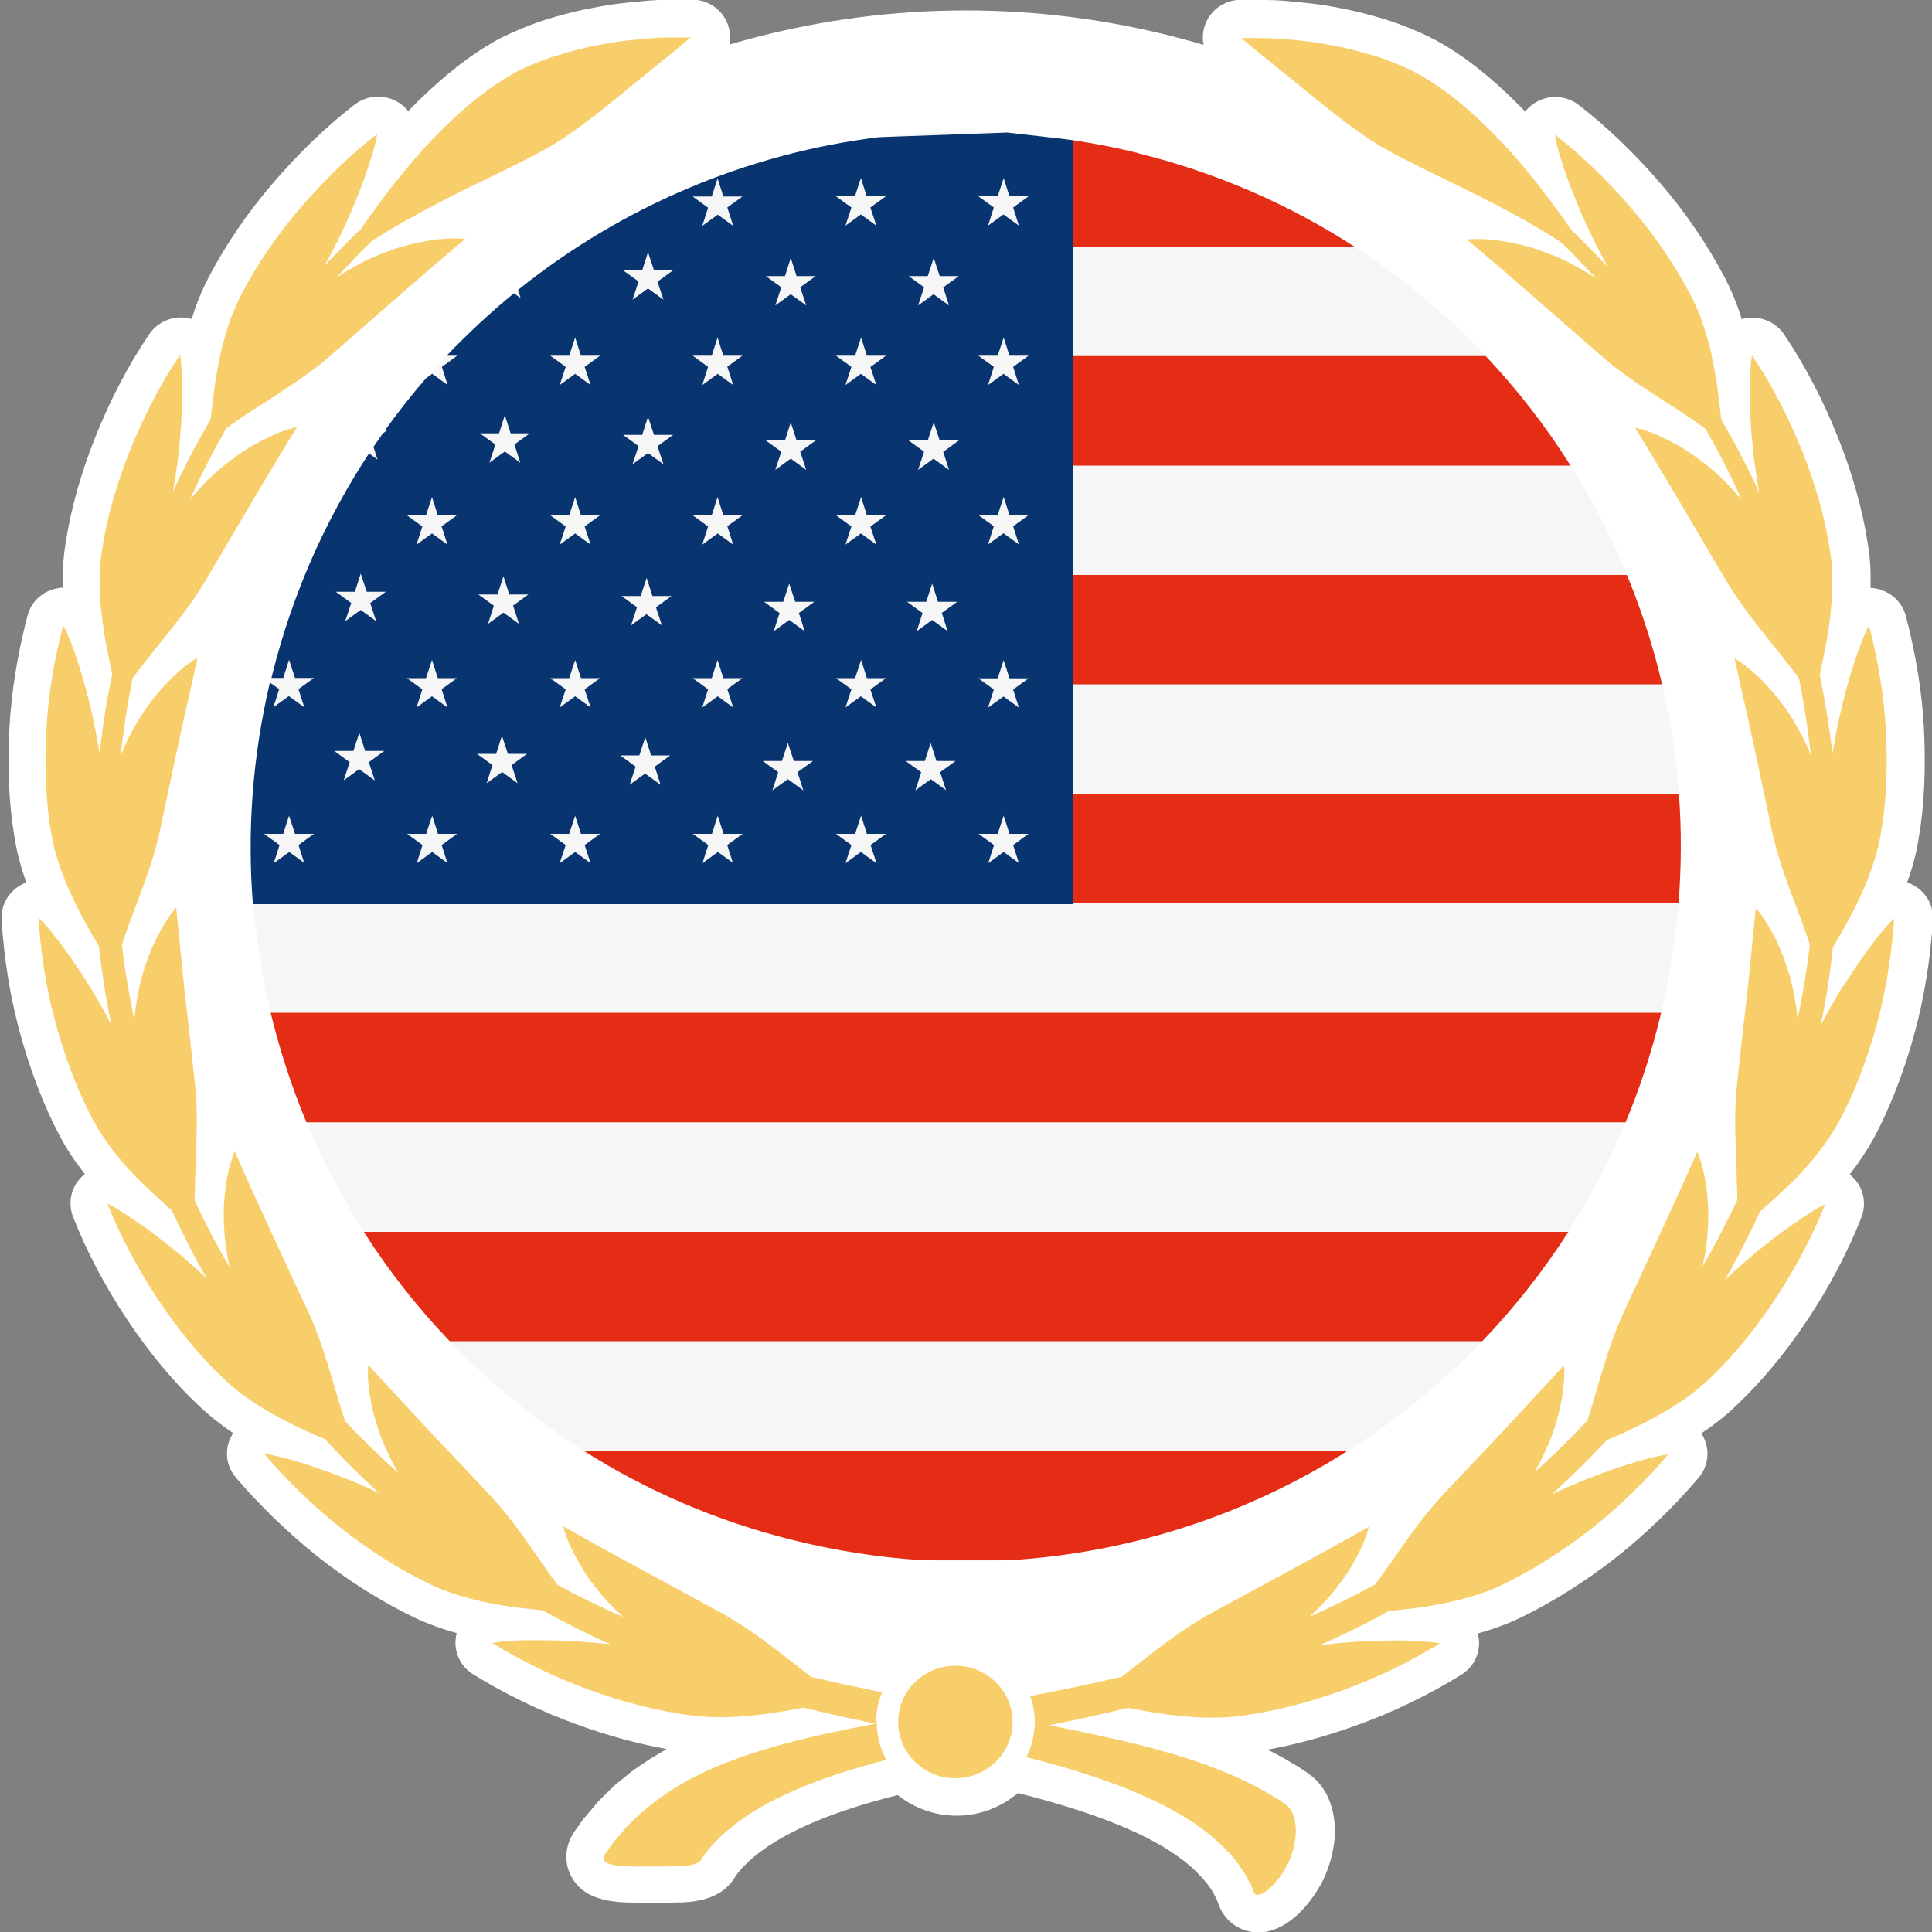
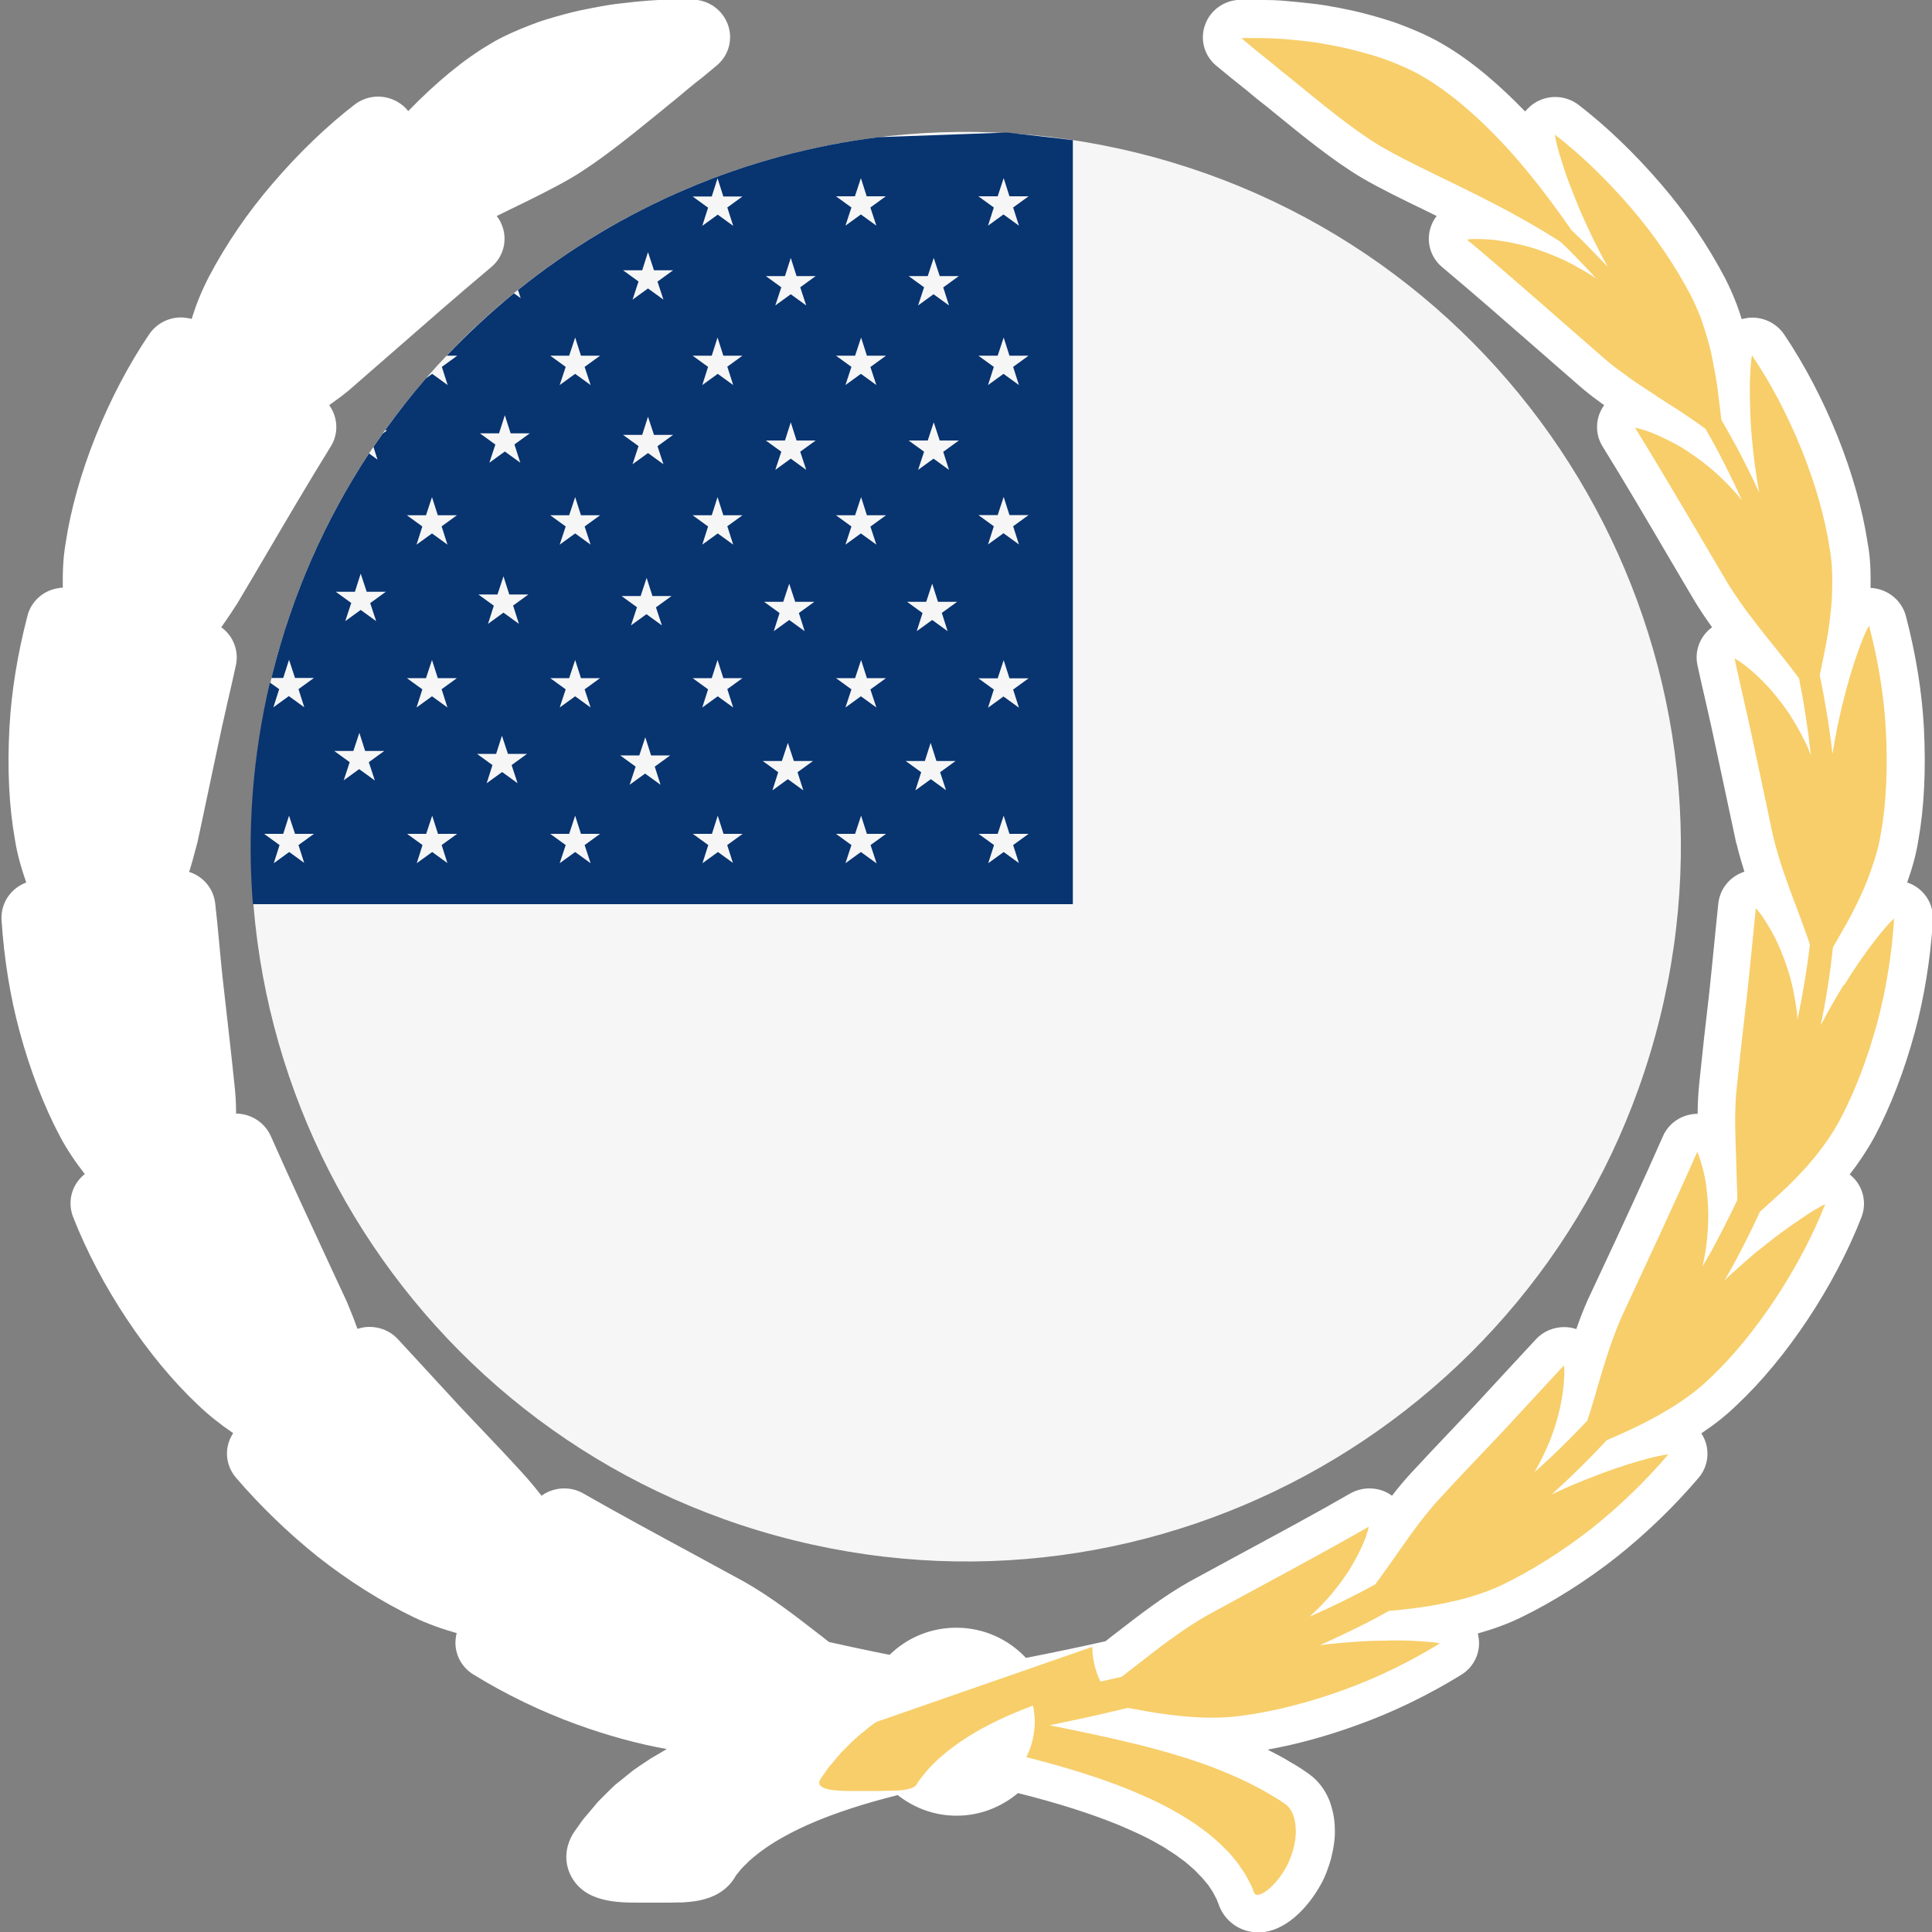
<svg xmlns="http://www.w3.org/2000/svg" id="_圖層_1" data-name="圖層 1" viewBox="0 0 100 100">
  <rect x="0" y="0" width="100" height="100" fill="#808080" stroke="none" />
  <defs>
    <style>
      .cls-1 {
        fill: #f7ce6a;
      }

      .cls-1, .cls-2, .cls-3, .cls-4, .cls-5 {
        stroke-width: 0px;
      }

      .cls-2 {
        fill: #f6f6f6;
      }

      .cls-3 {
        fill: #fff;
      }

      .cls-4 {
        fill: #e52c14;
      }

      .cls-5 {
        fill: #083470;
      }
    </style>
  </defs>
  <path class="cls-3" d="M98.71,45.69c.25-.7.47-1.45.59-2.24.3-1.69.39-3.64.28-5.8-.1-1.83-.41-3.76-.93-5.76-.2-.76-.84-1.32-1.62-1.44-.07-.01-.14-.02-.21-.02.01-.75,0-1.54-.15-2.32-.53-3.51-2.19-7.64-4.33-10.81-.37-.54-.99-.86-1.64-.86-.13,0-.25.01-.38.04-.06.01-.11.02-.17.04-.08-.27-.17-.53-.26-.77,0-.02-.01-.03-.02-.05-.18-.47-.38-.91-.59-1.32-.9-1.71-2.04-3.39-3.32-4.87-1.35-1.57-2.82-2.98-4.25-4.08-.35-.27-.78-.41-1.21-.41-.33,0-.65.08-.95.24-.24.13-.44.31-.61.51-1.14-1.18-2.62-2.53-4.22-3.46-.45-.27-.97-.53-1.65-.81-.27-.11-.55-.22-.83-.32-.02,0-.03-.01-.05-.02-.29-.1-.58-.18-.87-.27-.53-.15-1.15-.32-1.8-.44l-.19-.04c-.48-.09-.97-.18-1.47-.23-.5-.06-.98-.1-1.41-.14-.36-.03-.7-.04-.99-.04h-.2c-.26,0-.46-.01-.63-.01-.29,0-.45,0-.45,0-.81.02-1.53.53-1.8,1.28-.28.75-.06,1.59.55,2.11,0,0,.3.25.79.65.1.08.22.18.35.28.14.11.29.23.45.36.32.27.67.56,1.05.85l.54.44c1.36,1.11,2.91,2.37,4.37,3.24.96.56,2.09,1.11,3.29,1.69.19.09.39.19.59.29-.15.19-.26.41-.33.65-.21.73.03,1.51.62,2,1.6,1.34,3.42,2.93,5.18,4.47.67.59,1.33,1.16,1.95,1.7.31.27.65.54,1.03.81.07.05.14.11.22.16-.01.02-.03.04-.04.06-.42.63-.44,1.44-.04,2.08,1.1,1.77,2.32,3.85,3.5,5.86.45.76.88,1.5,1.3,2.2.01.02.02.03.03.05.21.34.5.78.84,1.25,0,0-.01,0-.02.01-.61.45-.9,1.21-.74,1.95.13.6.27,1.22.42,1.86.2.87.4,1.77.59,2.68l.95,4.45.04.18s0,.04.02.06c.13.54.27,1.01.41,1.46-.02,0-.04.01-.06.02-.71.25-1.21.88-1.29,1.62-.06.6-.13,1.23-.19,1.87-.09.9-.18,1.83-.28,2.76-.19,1.61-.37,3.23-.52,4.71-.05.51-.08,1.03-.08,1.55h0s-.03,0-.04,0c-.77.02-1.46.47-1.76,1.17-.94,2.14-2.13,4.71-3.19,6.97l-.72,1.54c-.21.48-.4.97-.57,1.46-.01,0-.03,0-.04-.01-.19-.06-.39-.09-.59-.09-.55,0-1.08.22-1.46.63l-1.76,1.9-1.43,1.55c-.34.36-.7.74-1.05,1.11-.78.82-1.52,1.6-2.22,2.36-.34.37-.68.77-.99,1.18-.01-.01-.03-.02-.04-.03-.34-.24-.74-.35-1.13-.35-.34,0-.69.09-.99.26-1.73,1-3.76,2.09-5.72,3.15-.88.48-1.75.95-2.58,1.4-1.38.77-2.68,1.79-3.83,2.68l-.21.16c-.11.09-.22.17-.33.26-1.2.27-2.48.54-4,.84l-.12.02c-.9-.96-2.18-1.56-3.6-1.56-1.35,0-2.56.53-3.45,1.4l-.22-.04-.5-.1c-.87-.18-1.67-.35-2.42-.52-.12-.09-.24-.19-.37-.29l-.22-.17c-1.15-.89-2.45-1.9-3.82-2.67-.84-.46-1.71-.93-2.59-1.41-1.96-1.06-3.99-2.16-5.72-3.15-.31-.18-.65-.26-.99-.26-.4,0-.8.12-1.13.35-.02.01-.03.02-.04.03-.32-.41-.65-.81-1-1.19-.69-.76-1.42-1.53-2.2-2.35-.36-.37-.71-.75-1.07-1.13l-1.52-1.65-1.65-1.79c-.38-.41-.91-.63-1.46-.63-.2,0-.39.03-.59.09-.01,0-.03,0-.04.01-.17-.48-.36-.96-.56-1.43l-.74-1.59c-1.05-2.26-2.24-4.82-3.18-6.95-.31-.69-.99-1.15-1.76-1.17-.01,0-.03,0-.04,0h0c0-.52-.03-1.04-.09-1.55-.15-1.47-.34-3.1-.52-4.7-.11-.93-.2-1.86-.28-2.75-.06-.64-.12-1.27-.19-1.87-.08-.74-.58-1.37-1.29-1.62-.02,0-.04-.01-.06-.02.14-.44.27-.92.41-1.46,0-.02.01-.04.02-.07l.18-.84.8-3.78c.19-.92.39-1.82.59-2.69.15-.64.29-1.26.42-1.86.16-.74-.13-1.5-.74-1.95,0,0-.01,0-.02-.01.34-.48.63-.92.84-1.25.01-.02.02-.03.03-.05.42-.7.85-1.44,1.3-2.2,1.18-2.01,2.4-4.09,3.5-5.86.4-.64.38-1.45-.04-2.08-.01-.02-.03-.04-.04-.06.07-.05.15-.11.22-.16.38-.27.72-.53,1.03-.81.62-.54,1.28-1.12,1.95-1.7,1.76-1.54,3.58-3.13,5.18-4.47.59-.49.83-1.27.62-2-.07-.24-.18-.46-.33-.65.2-.1.39-.19.59-.29,1.2-.58,2.32-1.13,3.27-1.68,1.48-.88,3.02-2.14,4.39-3.25l.55-.45c.36-.29.72-.58,1.03-.85.16-.13.31-.25.44-.36.13-.1.25-.2.37-.29.48-.39.77-.64.77-.64.61-.52.83-1.36.55-2.11-.28-.75-.99-1.26-1.8-1.28,0,0-.16,0-.45,0-.16,0-.37,0-.61,0h-.23c-.29.01-.62.02-.98.05-.43.03-.91.08-1.42.14-.49.05-.99.14-1.46.23l-.2.04c-.63.11-1.25.28-1.78.43-.3.09-.59.17-.87.27-.02,0-.03.01-.05.02-.28.1-.56.21-.83.32-.67.28-1.2.53-1.64.81-1.32.77-2.79,1.98-4.22,3.46-.16-.21-.37-.38-.61-.51-.3-.16-.63-.24-.95-.24-.43,0-.86.14-1.21.41-1.43,1.1-2.9,2.51-4.25,4.09-1.27,1.47-2.42,3.15-3.31,4.85-.22.43-.42.87-.6,1.34,0,.02-.01.03-.02.05-.09.24-.17.5-.26.77-.05-.02-.11-.03-.17-.04-.13-.02-.25-.04-.38-.04-.65,0-1.27.32-1.64.86-2.15,3.17-3.81,7.31-4.33,10.81-.14.79-.16,1.57-.15,2.32-.07,0-.14,0-.21.02-.79.11-1.43.68-1.62,1.44-.52,2-.83,3.93-.93,5.76-.12,2.16-.02,4.11.28,5.8.12.79.35,1.55.59,2.24-.06.02-.13.05-.19.08-.71.35-1.14,1.08-1.09,1.86.13,2,.45,3.99.93,5.75.54,2.01,1.27,3.9,2.1,5.46.37.7.82,1.35,1.28,1.94-.05.04-.1.08-.14.12-.57.54-.75,1.36-.47,2.09,1.4,3.59,3.89,7.32,6.48,9.75.52.5,1.12.98,1.81,1.45-.04.05-.07.11-.1.17-.37.69-.27,1.53.24,2.13,1.25,1.46,2.71,2.87,4.22,4.08,1.58,1.25,3.31,2.34,4.99,3.15.67.32,1.41.59,2.22.82-.02.06-.03.12-.04.19-.13.77.23,1.54.9,1.95,1.69,1.04,3.54,1.93,5.34,2.58,1.56.57,3.16,1.01,4.67,1.28-.05.03-.1.06-.15.09l-.56.33s-.08.05-.12.07l-.39.26-.18.12-.29.2s-.08.06-.12.09l-.27.22-.36.29-.19.15s-.08.07-.12.11l-.26.25-.23.23-.08.08c-.07.07-.14.14-.21.21-.02.03-.05.05-.07.08l-.22.26-.37.44-.08.09s-.07.09-.11.14l-.26.37-.13.18c-.51.75-.56,1.61-.17,2.34.73,1.35,2.42,1.35,3.54,1.35h.36c.11,0,.18,0,.26,0h.23s.25,0,.25,0h.23s0,0,0,0c.19,0,.39,0,.59-.01h.28c.51-.03.86-.08,1.19-.18.67-.19,1.17-.55,1.5-1.06.02-.04.05-.08.07-.12,0,0,0-.01,0-.01,0,0,0,0,0,0l.05-.06.17-.21s.03-.04.05-.06c.04-.06.2-.21.31-.32l.12-.12c.53-.48,1.17-.92,1.89-1.31.94-.52,2.1-1,3.43-1.43.7-.23,1.48-.45,2.31-.66.02,0,.04-.02.06-.02.84.66,1.89,1.07,3.05,1.07,1.22,0,2.32-.45,3.18-1.17,2.04.51,3.74,1.05,5.21,1.65.63.27,1.4.6,2.04.98.02.01.05.03.07.04.18.09.37.22.57.35.09.06.17.11.26.17.07.05.13.09.19.14l.18.13c.09.06.17.12.24.19.02.01.03.03.05.04l.33.29.29.3.11.11.09.11.2.24.04.05.19.29.06.1.05.1.14.27v.02s.04.09.04.09l.07.19c.33.83,1.12,1.36,2.02,1.36,1.39,0,2.58-1.29,3.24-2.49.21-.37.37-.79.52-1.31.15-.6.22-1.09.2-1.54,0-.47-.09-.95-.25-1.4,0-.02-.01-.04-.02-.06-.23-.59-.61-1.08-1.1-1.42-.01-.01-.03-.02-.04-.03l-.09-.06c-.12-.09-.25-.17-.39-.26l-.13-.08-.31-.18c-.31-.2-.63-.36-.94-.52l-.21-.11c1.51-.27,3.11-.71,4.69-1.29,1.79-.64,3.64-1.54,5.33-2.58.67-.41,1.03-1.18.9-1.95-.01-.06-.02-.13-.04-.19.81-.23,1.55-.5,2.21-.82,1.69-.82,3.42-1.91,4.99-3.15,1.52-1.21,2.98-2.62,4.23-4.09.51-.6.6-1.44.24-2.13-.03-.06-.06-.11-.1-.17.7-.47,1.31-.95,1.84-1.47,2.56-2.4,5.05-6.13,6.45-9.72.28-.73.1-1.55-.47-2.09-.04-.04-.09-.08-.14-.12.46-.59.9-1.25,1.28-1.94.83-1.56,1.56-3.45,2.1-5.46.47-1.74.79-3.69.92-5.65,0-.07.01-.15.01-.23,0-.84-.54-1.55-1.29-1.82Z" />
-   <circle class="cls-3" cx="50" cy="43.83" r="43.29" />
  <g>
-     <path class="cls-1" d="M45.35,89.13c0-.55.11-1.07.31-1.54-.26-.05-.52-.1-.78-.16-.95-.19-1.91-.4-2.89-.63-.23-.18-.47-.36-.72-.56-1.14-.89-2.46-1.93-3.78-2.67-2.64-1.45-5.79-3.11-8.33-4.57.04.23.19.71.5,1.32.16.31.35.65.58,1.03.24.36.52.74.85,1.14.34.4.74.82,1.18,1.21-.78-.34-1.57-.71-2.34-1.1-.36-.18-.72-.37-1.07-.57-.2-.26-.4-.54-.61-.84-.82-1.16-1.73-2.54-2.74-3.63-1.01-1.1-2.14-2.28-3.26-3.46-1.1-1.19-2.2-2.38-3.19-3.45-.06.45-.02,2,.73,3.91.19.47.42.97.71,1.47.04.07.09.14.13.22-.96-.85-1.88-1.75-2.77-2.69-.11-.34-.23-.72-.35-1.11-.4-1.36-.84-2.94-1.44-4.3-1.25-2.69-2.76-5.9-3.92-8.55-.1.21-.26.68-.4,1.36-.06.34-.11.73-.14,1.16-.02.22-.03.45-.03.68,0,.24,0,.48.02.74.03.51.08,1.06.2,1.62.03.15.06.3.1.45-.16-.28-.33-.56-.49-.85-.48-.86-.92-1.73-1.33-2.62,0-.1,0-.19,0-.3,0-.31.02-.66.03-1.01.03-1.41.15-3.05,0-4.52-.15-1.47-.33-3.08-.52-4.69-.18-1.6-.32-3.2-.47-4.64-.17.17-.46.56-.8,1.17-.35.61-.69,1.42-.98,2.41-.13.49-.24,1.03-.32,1.6-.03.21-.05.43-.06.66-.28-1.31-.5-2.63-.65-3.93.13-.41.31-.87.48-1.36.25-.66.53-1.38.78-2.11.27-.73.48-1.47.66-2.19.3-1.44.64-3.03.98-4.62.33-1.58.71-3.14,1.01-4.56-.41.21-1.67,1.14-2.82,2.85-.28.43-.55.9-.81,1.42-.13.26-.24.53-.35.81.15-1.38.36-2.72.62-4.02.27-.38.62-.8.97-1.26.44-.56.94-1.15,1.4-1.77.49-.61.92-1.24,1.32-1.88,1.51-2.55,3.29-5.62,4.82-8.09-.24.04-.73.17-1.35.47-.32.15-.67.33-1.06.55-.37.23-.77.5-1.18.82-.66.51-1.34,1.16-1.96,1.93.6-1.33,1.24-2.57,1.89-3.71.41-.3.9-.64,1.45-.99.3-.19.61-.39.94-.6.16-.1.32-.21.48-.32.16-.11.33-.21.49-.32.33-.22.64-.44.95-.67.32-.22.62-.46.9-.7,2.25-1.96,4.92-4.33,7.16-6.2-.23-.04-.74-.05-1.44.02-.34.04-.74.11-1.17.21-.22.05-.44.1-.68.17-.23.07-.46.15-.71.24-.49.18-1.01.39-1.51.67-.39.21-.78.43-1.17.7.02-.03.05-.05.07-.08.71-.74,1.25-1.33,1.64-1.69.05-.05.1-.09.14-.14,1.03-.66,2.22-1.34,3.43-1.96,2.1-1.1,4.27-2.05,5.81-2.94,1.53-.9,3.24-2.35,4.69-3.53.36-.29.7-.57,1.01-.82.31-.26.59-.47.82-.66.46-.38.74-.62.74-.62,0,0-.36,0-.97,0-.3,0-.68,0-1.08.04-.41.03-.87.08-1.35.13-.49.05-.99.15-1.52.25-.53.09-1.06.24-1.59.39-.26.08-.53.16-.79.24-.26.09-.51.19-.76.29-.49.2-.97.42-1.38.68-1.7.99-3.6,2.76-5.19,4.67-.93,1.1-1.75,2.23-2.46,3.25-.03.02-.05.05-.08.07-.37.34-.88.87-1.54,1.55-.09.09-.17.18-.26.28.54-.95.98-1.88,1.36-2.74.11-.25.21-.49.3-.73.1-.23.19-.46.27-.68.17-.44.3-.84.42-1.2.24-.71.36-1.24.39-1.49-1.36,1.04-2.73,2.38-3.96,3.81-1.24,1.43-2.29,3-3.06,4.48-.19.37-.36.76-.52,1.15-.15.4-.27.81-.38,1.21-.06.2-.11.4-.16.6-.04.2-.08.4-.12.6-.08.39-.14.78-.2,1.14-.09.67-.15,1.27-.22,1.77-.67,1.15-1.33,2.4-1.95,3.75.18-.98.3-1.91.37-2.77.05-.53.08-1.04.09-1.51.02-.46.03-.89.02-1.26-.02-.75-.06-1.3-.11-1.54-1.91,2.82-3.54,6.74-4.03,10.04-.15.82-.14,1.69-.11,2.52.06.84.17,1.64.3,2.37.12.6.23,1.13.33,1.6-.28,1.32-.5,2.69-.66,4.09-.14-.9-.31-1.75-.5-2.52-.5-2.09-1.11-3.66-1.38-4.1-.43,1.64-.77,3.51-.87,5.38-.1,1.88-.04,3.75.26,5.39.12.82.4,1.65.7,2.42.32.78.68,1.51,1.03,2.16.26.46.51.89.73,1.27.15,1.34.36,2.69.64,4.04-.38-.74-.78-1.42-1.17-2.05-1.13-1.83-2.21-3.14-2.6-3.47.11,1.69.37,3.56.87,5.38.49,1.82,1.16,3.58,1.94,5.05.79,1.48,2,2.82,3.11,3.82.27.25.53.49.78.71.07.06.13.12.2.17.41.89.85,1.77,1.31,2.64.17.31.35.62.53.93-.1-.1-.2-.2-.3-.29-.45-.4-.87-.79-1.29-1.13-.21-.17-.42-.34-.62-.49-.2-.16-.39-.31-.58-.45-.37-.28-.73-.53-1.05-.74-.62-.43-1.1-.71-1.33-.81,1.24,3.16,3.54,6.74,6,9.04,1.21,1.18,2.81,2.04,4.17,2.67.39.18.75.34,1.09.48.36.39.73.78,1.1,1.16.55.56,1.12,1.1,1.7,1.63-.06-.03-.12-.05-.18-.08-.54-.26-1.07-.49-1.58-.68-2.02-.81-3.68-1.23-4.19-1.27,1.11,1.3,2.47,2.64,3.95,3.82,1.49,1.18,3.1,2.19,4.62,2.92,1.53.73,3.32,1.08,4.81,1.25.36.04.71.08,1.03.11,1.16.64,2.33,1.23,3.51,1.76-.6-.07-1.17-.12-1.72-.15-.54-.04-1.06-.05-1.54-.06-.47-.01-.9,0-1.29,0-.77.03-1.31.08-1.56.14,1.46.9,3.18,1.76,4.98,2.41,1.79.66,3.65,1.13,5.32,1.34,1.67.22,3.45.01,4.92-.24.31-.05.6-.11.88-.16,1.27.3,2.51.58,3.73.83-1.66.31-3.23.64-4.72,1.04-.94.26-1.85.53-2.72.87-.44.15-.87.35-1.29.53-.21.1-.42.2-.62.31-.21.1-.41.2-.61.33-.2.12-.4.23-.59.35-.19.13-.38.26-.57.39l-.28.2-.27.22c-.18.15-.36.29-.53.44-.17.16-.33.32-.49.48-.08.08-.16.16-.24.24l-.22.26c-.15.18-.29.35-.44.52-.13.19-.26.37-.39.56-.43.63.82.67,2.08.65.31,0,.65,0,.96,0,.31,0,.59-.02.86-.02.27-.01.49-.04.67-.09.18-.05.33-.12.4-.25.05-.08.1-.18.18-.27.07-.09.15-.19.24-.3.16-.22.4-.44.66-.7.55-.49,1.29-1.06,2.3-1.61,1.01-.55,2.27-1.09,3.77-1.58.75-.24,1.56-.48,2.43-.7-.31-.55-.48-1.18-.5-1.86,0-.03,0-.05,0-.08Z" />
+     <path class="cls-1" d="M45.35,89.13l-.28.2-.27.22c-.18.15-.36.29-.53.44-.17.16-.33.32-.49.48-.08.08-.16.16-.24.24l-.22.26c-.15.18-.29.35-.44.52-.13.19-.26.37-.39.56-.43.63.82.67,2.08.65.31,0,.65,0,.96,0,.31,0,.59-.02.86-.02.27-.01.49-.04.67-.09.18-.05.33-.12.4-.25.05-.08.1-.18.18-.27.07-.09.15-.19.24-.3.16-.22.4-.44.66-.7.55-.49,1.29-1.06,2.3-1.61,1.01-.55,2.27-1.09,3.77-1.58.75-.24,1.56-.48,2.43-.7-.31-.55-.48-1.18-.5-1.86,0-.03,0-.05,0-.08Z" />
    <path class="cls-1" d="M95.43,50.98c-.4.64-.8,1.34-1.19,2.09.28-1.35.49-2.69.63-4.03.22-.39.48-.83.75-1.31.35-.65.72-1.38,1.03-2.16.29-.78.58-1.6.7-2.42.3-1.64.36-3.52.26-5.39-.1-1.88-.44-3.74-.87-5.38-.26.43-.88,2.01-1.38,4.1-.19.78-.37,1.63-.51,2.54-.16-1.4-.39-2.76-.66-4.08.1-.47.21-1.01.33-1.62.14-.73.24-1.53.3-2.37.03-.83.04-1.7-.11-2.52-.49-3.31-2.11-7.22-4.03-10.04-.05.24-.09.79-.11,1.54,0,.38,0,.8.02,1.26.01.47.04.98.09,1.51.08.87.19,1.81.38,2.8-.62-1.35-1.28-2.61-1.96-3.76-.07-.5-.13-1.11-.22-1.78-.06-.36-.12-.75-.2-1.14-.04-.2-.08-.4-.12-.6-.05-.2-.1-.4-.16-.6-.11-.4-.24-.81-.38-1.21-.16-.39-.33-.78-.52-1.15-.78-1.48-1.83-3.05-3.06-4.48-1.23-1.43-2.6-2.77-3.96-3.81.03.25.15.78.39,1.49.11.36.25.77.42,1.2.08.22.17.44.27.68.09.24.19.48.3.73.38.86.82,1.79,1.36,2.74-.02-.02-.04-.04-.06-.06-.73-.75-1.28-1.34-1.69-1.71-.05-.05-.09-.09-.13-.13-.71-1.02-1.54-2.15-2.46-3.25-1.59-1.91-3.49-3.68-5.19-4.67-.42-.26-.89-.47-1.38-.68-.25-.1-.5-.2-.76-.29-.26-.09-.52-.17-.79-.24-.53-.15-1.06-.29-1.59-.39-.53-.1-1.03-.2-1.52-.25-.49-.06-.94-.1-1.35-.13-.41-.03-.78-.03-1.08-.04-.61-.01-.97,0-.97,0,0,0,.28.24.74.62.23.19.51.4.82.66.31.26.65.54,1.01.82,1.45,1.18,3.16,2.62,4.69,3.53,1.54.89,3.7,1.84,5.81,2.94,1.21.62,2.39,1.3,3.43,1.96.03.03.05.05.09.08.36.33.86.86,1.5,1.53.09.09.17.19.26.29-.38-.26-.78-.48-1.16-.69-.51-.28-1.03-.49-1.51-.67-.24-.09-.48-.17-.71-.24-.23-.07-.46-.12-.68-.17-.43-.1-.83-.16-1.17-.21-.7-.07-1.21-.06-1.44-.02,2.24,1.87,4.9,4.24,7.16,6.2.28.24.58.48.9.7.31.23.62.46.95.67.16.11.33.21.49.32.16.11.32.21.48.32.32.21.64.41.94.6.54.36,1.03.69,1.43.99.65,1.13,1.28,2.36,1.88,3.69-.62-.76-1.29-1.4-1.94-1.91-.41-.31-.81-.59-1.18-.82-.38-.22-.74-.4-1.06-.55-.63-.3-1.12-.43-1.35-.47,1.53,2.47,3.31,5.54,4.82,8.09.4.63.83,1.27,1.32,1.88.46.62.96,1.21,1.4,1.77.35.45.68.86.95,1.24.26,1.29.46,2.61.61,3.97-.1-.26-.2-.5-.32-.74-.26-.52-.53-.99-.81-1.42-1.15-1.71-2.41-2.64-2.82-2.85.3,1.41.68,2.97,1.01,4.56.34,1.59.68,3.18.98,4.62.18.72.39,1.46.66,2.19.25.73.53,1.44.78,2.11.17.48.34.93.47,1.33-.15,1.29-.37,2.58-.64,3.88-.01-.2-.03-.39-.06-.58-.08-.57-.19-1.11-.32-1.6-.29-.99-.63-1.8-.98-2.41-.34-.61-.63-1-.8-1.17-.15,1.44-.29,3.04-.47,4.64-.19,1.6-.37,3.22-.52,4.69-.16,1.46-.03,3.11,0,4.52,0,.35.03.7.03,1.01,0,.09,0,.17,0,.25-.41.86-.84,1.71-1.29,2.55-.17.29-.34.59-.51.88.03-.12.06-.25.08-.37.12-.56.17-1.11.2-1.62.01-.25.02-.5.02-.74,0-.24-.02-.47-.03-.68-.03-.43-.08-.82-.14-1.16-.14-.68-.3-1.15-.4-1.36-1.17,2.65-2.67,5.86-3.92,8.55-.6,1.36-1.04,2.93-1.44,4.3-.11.37-.22.73-.33,1.06-.36.38-.72.76-1.09,1.12-.54.54-1.09,1.06-1.66,1.56.03-.05.07-.11.1-.16.28-.5.51-1,.71-1.47.75-1.91.79-3.46.73-3.91-.99,1.07-2.09,2.26-3.19,3.45-1.12,1.18-2.25,2.36-3.26,3.46-1.01,1.09-1.91,2.47-2.74,3.63-.2.28-.39.55-.58.8-1.12.61-2.26,1.17-3.4,1.67.43-.39.81-.78,1.14-1.17.33-.4.61-.78.85-1.14.23-.37.43-.72.58-1.03.31-.61.46-1.1.5-1.32-2.54,1.46-5.68,3.12-8.33,4.57-1.32.74-2.64,1.78-3.78,2.67-.24.18-.46.36-.68.53-1.53.35-3.03.67-4.49.95-.09.02-.17.03-.25.05.16.43.24.88.24,1.36,0,.1,0,.21-.02.31-.04.53-.19,1.04-.42,1.49,2.02.51,3.86,1.08,5.47,1.74.82.35,1.6.7,2.29,1.11.36.19.67.41.99.61.16.11.3.22.45.33.15.11.29.21.42.33.13.11.26.23.39.34.12.12.23.24.35.35l.17.17.15.18c.1.12.2.24.29.36.08.12.16.25.25.37l.12.18.1.19c.07.12.13.25.2.37.05.13.1.25.15.38.15.39,1.07-.23,1.68-1.35.16-.29.26-.58.35-.9.08-.31.14-.65.13-.95,0-.3-.05-.59-.14-.84-.1-.24-.24-.43-.42-.55-.12-.08-.25-.18-.39-.26-.14-.09-.3-.18-.47-.28-.33-.21-.72-.39-1.14-.61-.86-.41-1.9-.84-3.14-1.23-1.9-.61-4.24-1.13-7.05-1.69.38-.08.75-.16,1.14-.24.96-.2,1.93-.42,2.92-.66.29.05.6.11.93.17,1.46.25,3.25.47,4.92.24,1.67-.21,3.53-.69,5.32-1.34,1.8-.65,3.52-1.51,4.98-2.41-.25-.06-.79-.1-1.56-.14-.38-.01-.82-.02-1.29,0-.48,0-.99.02-1.54.06-.57.04-1.18.09-1.81.17.82-.37,1.64-.76,2.45-1.17.37-.19.74-.39,1.11-.6.34-.03.7-.06,1.08-.11,1.49-.18,3.28-.52,4.81-1.25,1.52-.74,3.13-1.75,4.62-2.92,1.48-1.18,2.85-2.52,3.95-3.82-.51.04-2.17.46-4.19,1.27-.51.2-1.04.42-1.58.68-.08.04-.17.08-.25.11.98-.89,1.93-1.82,2.84-2.8.35-.15.73-.31,1.13-.5,1.35-.63,2.96-1.5,4.17-2.67,2.46-2.3,4.76-5.88,6-9.04-.23.1-.72.38-1.33.81-.32.21-.67.46-1.05.74-.19.14-.38.29-.58.45-.2.16-.41.32-.62.49-.42.35-.84.73-1.29,1.13-.11.1-.23.22-.34.33.17-.29.33-.58.49-.87.48-.89.93-1.79,1.35-2.7.08-.07.16-.14.24-.21.25-.22.5-.46.78-.71,1.11-1.01,2.32-2.34,3.11-3.82.79-1.48,1.45-3.24,1.94-5.05.49-1.82.76-3.69.87-5.38-.39.33-1.47,1.64-2.6,3.47Z" />
-     <ellipse class="cls-1" cx="49.45" cy="89.13" rx="2.96" ry="2.91" />
  </g>
  <g>
    <path class="cls-2" d="M14.09,34.94C19,15.1,39.06,3.01,58.89,7.92c19.84,4.91,31.93,24.96,27.02,44.79-4.91,19.83-24.96,31.93-44.8,27.02-19.83-4.91-31.93-24.96-27.02-44.79" />
-     <path class="cls-4" d="M84.21,29.76h-28.66v5.66h30.48c-.45-1.94-1.07-3.83-1.82-5.66M76.9,18.43h-21.34v5.67h25.73c-1.27-2.02-2.74-3.92-4.39-5.67M23.28,69.42h53.44c1.65-1.72,3.15-3.62,4.46-5.66H18.83c1.29,2.02,2.78,3.92,4.45,5.66M58.89,7.92c-1.11-.28-2.22-.49-3.33-.66v5.51h14.55c-3.35-2.17-7.12-3.83-11.21-4.84M86.9,41.09h-31.34v5.67h31.32c.15-1.91.16-3.8.02-5.67M15.87,58.09h68.27c.72-1.72,1.31-3.51,1.77-5.38.02-.1.05-.2.07-.29H14.01c.47,1.94,1.09,3.84,1.85,5.67M41.11,79.73c2.19.54,4.38.88,6.55,1.02h4.71c6.26-.4,12.24-2.39,17.41-5.67H30.19c3.28,2.08,6.94,3.67,10.92,4.65" />
    <path class="cls-5" d="M52.75,44.68l-.8-.58-.8.58.3-.94-.8-.58h.99l.31-.94.3.94h.99l-.8.58.3.94ZM48.82,14.87l.3.94-.8-.58-.8.58.31-.94-.8-.58h.99l.31-.94.31.94h.99l-.8.58ZM48.82,23.38l.3.94-.8-.58-.8.58.31-.94-.8-.58h.99l.31-.94.31.94h.99l-.8.58ZM48.75,31.73l.3.94-.8-.58-.8.58.3-.94-.8-.58h.99l.31-.94.3.94h.99l-.8.58ZM48.98,40.91l-.8-.58-.8.58.3-.94-.8-.58h.99l.3-.94.3.94h.99l-.8.58.31.94ZM45.05,18.99l.31.94-.8-.58-.8.58.31-.94-.8-.58h.99l.31-.94.3.94h.99l-.8.58ZM45.05,27.25l.31.94-.8-.58-.8.58.31-.94-.8-.58h.99l.31-.94.3.94h.99l-.8.58ZM45.05,35.68l.31.94-.8-.58-.8.58.31-.94-.8-.58h.99l.31-.94.3.94h.99l-.8.58ZM45.36,44.68l-.8-.58-.8.58.31-.94-.8-.58h.99l.31-.94.3.94h.99l-.8.58.31.94ZM41.42,14.87l.31.94-.8-.58-.8.58.31-.94-.8-.58h.99l.3-.94.3.94h.99l-.8.58ZM41.42,23.38l.31.94-.8-.58-.8.58.31-.94-.8-.58h.99l.3-.94.3.94h.99l-.8.58ZM41.35,31.73l.3.94-.8-.58-.8.58.3-.94-.8-.58h.99l.31-.94.31.94h.99l-.8.58ZM41.58,40.91l-.8-.58-.8.58.3-.94-.8-.58h.99l.31-.94.31.94h.99l-.8.58.3.94ZM37.65,10.75l.3.94-.8-.58-.8.58.3-.94-.8-.58h.99l.3-.94.3.94h.99l-.8.58ZM37.65,18.99l.3.94-.8-.58-.8.58.3-.94-.8-.58h.99l.3-.94.3.94h.99l-.8.58ZM37.65,27.25l.3.94-.8-.58-.8.58.3-.94-.8-.58h.99l.3-.94.3.94h.99l-.8.58ZM37.65,35.68l.3.94-.8-.58-.8.58.3-.94-.8-.58h.99l.3-.94.3.94h.99l-.8.58ZM37.96,44.68l-.8-.58-.8.58.3-.94-.8-.58h.99l.3-.94.3.94h.99l-.8.58.3.94ZM34.03,14.57l.31.94-.8-.58-.8.58.31-.94-.8-.58h.99l.3-.94.31.94h.99l-.8.58ZM34.03,23.09l.31.94-.8-.58-.8.58.31-.94-.8-.58h.99l.3-.94.31.94h.99l-.8.58ZM33.95,31.43l.31.94-.8-.58-.8.58.31-.94-.8-.58h.99l.31-.94.3.94h.99l-.8.58ZM34.19,40.62l-.8-.58-.8.58.31-.94-.8-.58h.99l.31-.94.3.94h.99l-.8.58.3.94ZM30.26,18.99l.31.94-.8-.58-.8.58.31-.94-.8-.58h.98l.31-.94.3.94h.99l-.8.58ZM30.26,27.25l.31.94-.8-.58-.8.58.31-.94-.8-.58h.98l.31-.94.3.94h.99l-.8.58ZM30.26,35.68l.31.94-.8-.58-.8.58.31-.94-.8-.58h.98l.31-.94.3.94h.99l-.8.58ZM30.57,44.68l-.8-.58-.8.58.31-.94-.8-.58h.98l.31-.94.3.94h.99l-.8.58.31.94ZM26.63,23.01l.3.94-.8-.58-.8.58.31-.94-.8-.58h.99l.3-.94.3.94h.99l-.8.58ZM26.56,31.35l.3.94-.8-.58-.8.58.3-.94-.8-.58h.99l.31-.94.3.94h.99l-.8.58ZM26.79,40.54l-.8-.58-.8.58.3-.94-.8-.58h.99l.3-.94.31.94h.99l-.8.58.31.94ZM44.25,10.16l.31-.94.3.94h.99l-.8.58.31.94-.8-.58-.8.58.31-.94-.8-.58h.99ZM51.64,35.11l.31-.94.3.94h.99l-.8.58.3.94-.8-.58-.8.58.3-.94-.8-.58h.99ZM51.64,26.66l.31-.94.3.94h.99l-.8.58.3.94-.8-.58-.8.58.3-.94-.8-.58h.99ZM51.64,18.41l.31-.94.3.94h.99l-.8.58.3.94-.8-.58-.8.58.3-.94-.8-.58h.99ZM51.64,10.16l.31-.94.3.94h.99l-.8.58.3.94-.8-.58-.8.58.3-.94-.8-.58h.99ZM22.86,27.25l.3.94-.8-.58-.8.58.3-.94-.8-.58h.99l.31-.94.3.94h.99l-.8.58ZM22.86,35.68l.3.94-.8-.58-.8.58.3-.94-.8-.58h.99l.31-.94.3.94h.99l-.8.58ZM23.17,44.68l-.8-.58-.8.58.3-.94-.8-.58h.99l.31-.94.3.94h.99l-.8.58.3.94ZM19.16,31.21l.31.94-.8-.58-.8.58.31-.94-.8-.58h.99l.3-.94.31.94h.99l-.8.58ZM19.39,40.39l-.8-.58-.8.58.31-.94-.8-.58h.99l.31-.94.3.94h.99l-.8.58.31.94ZM15.77,44.68l-.8-.58-.8.58.3-.94-.8-.58h.99l.3-.94.31.94h.98l-.8.58.3.94ZM55.56,7.26c-.36-.06-3.06-.35-3.42-.4l-6.65.24c-6.89.85-13.36,3.63-18.68,7.91l.14.42-.35-.25c-1.22,1-2.38,2.08-3.48,3.23h.55l-.8.58.3.94-.8-.58-.32.23c-.75.86-1.45,1.76-2.12,2.69h.11l-.23.17c-.16.23-.32.46-.48.69l.21.66-.44-.32c-2.25,3.42-3.97,7.27-5.01,11.46-.01.05-.03.11-.04.16h.61l.3-.94.31.94h.98l-.8.58.3.94-.8-.58-.8.58.3-.94-.48-.34c-.91,3.86-1.18,7.72-.88,11.47h42.44V7.26Z" />
  </g>
</svg>